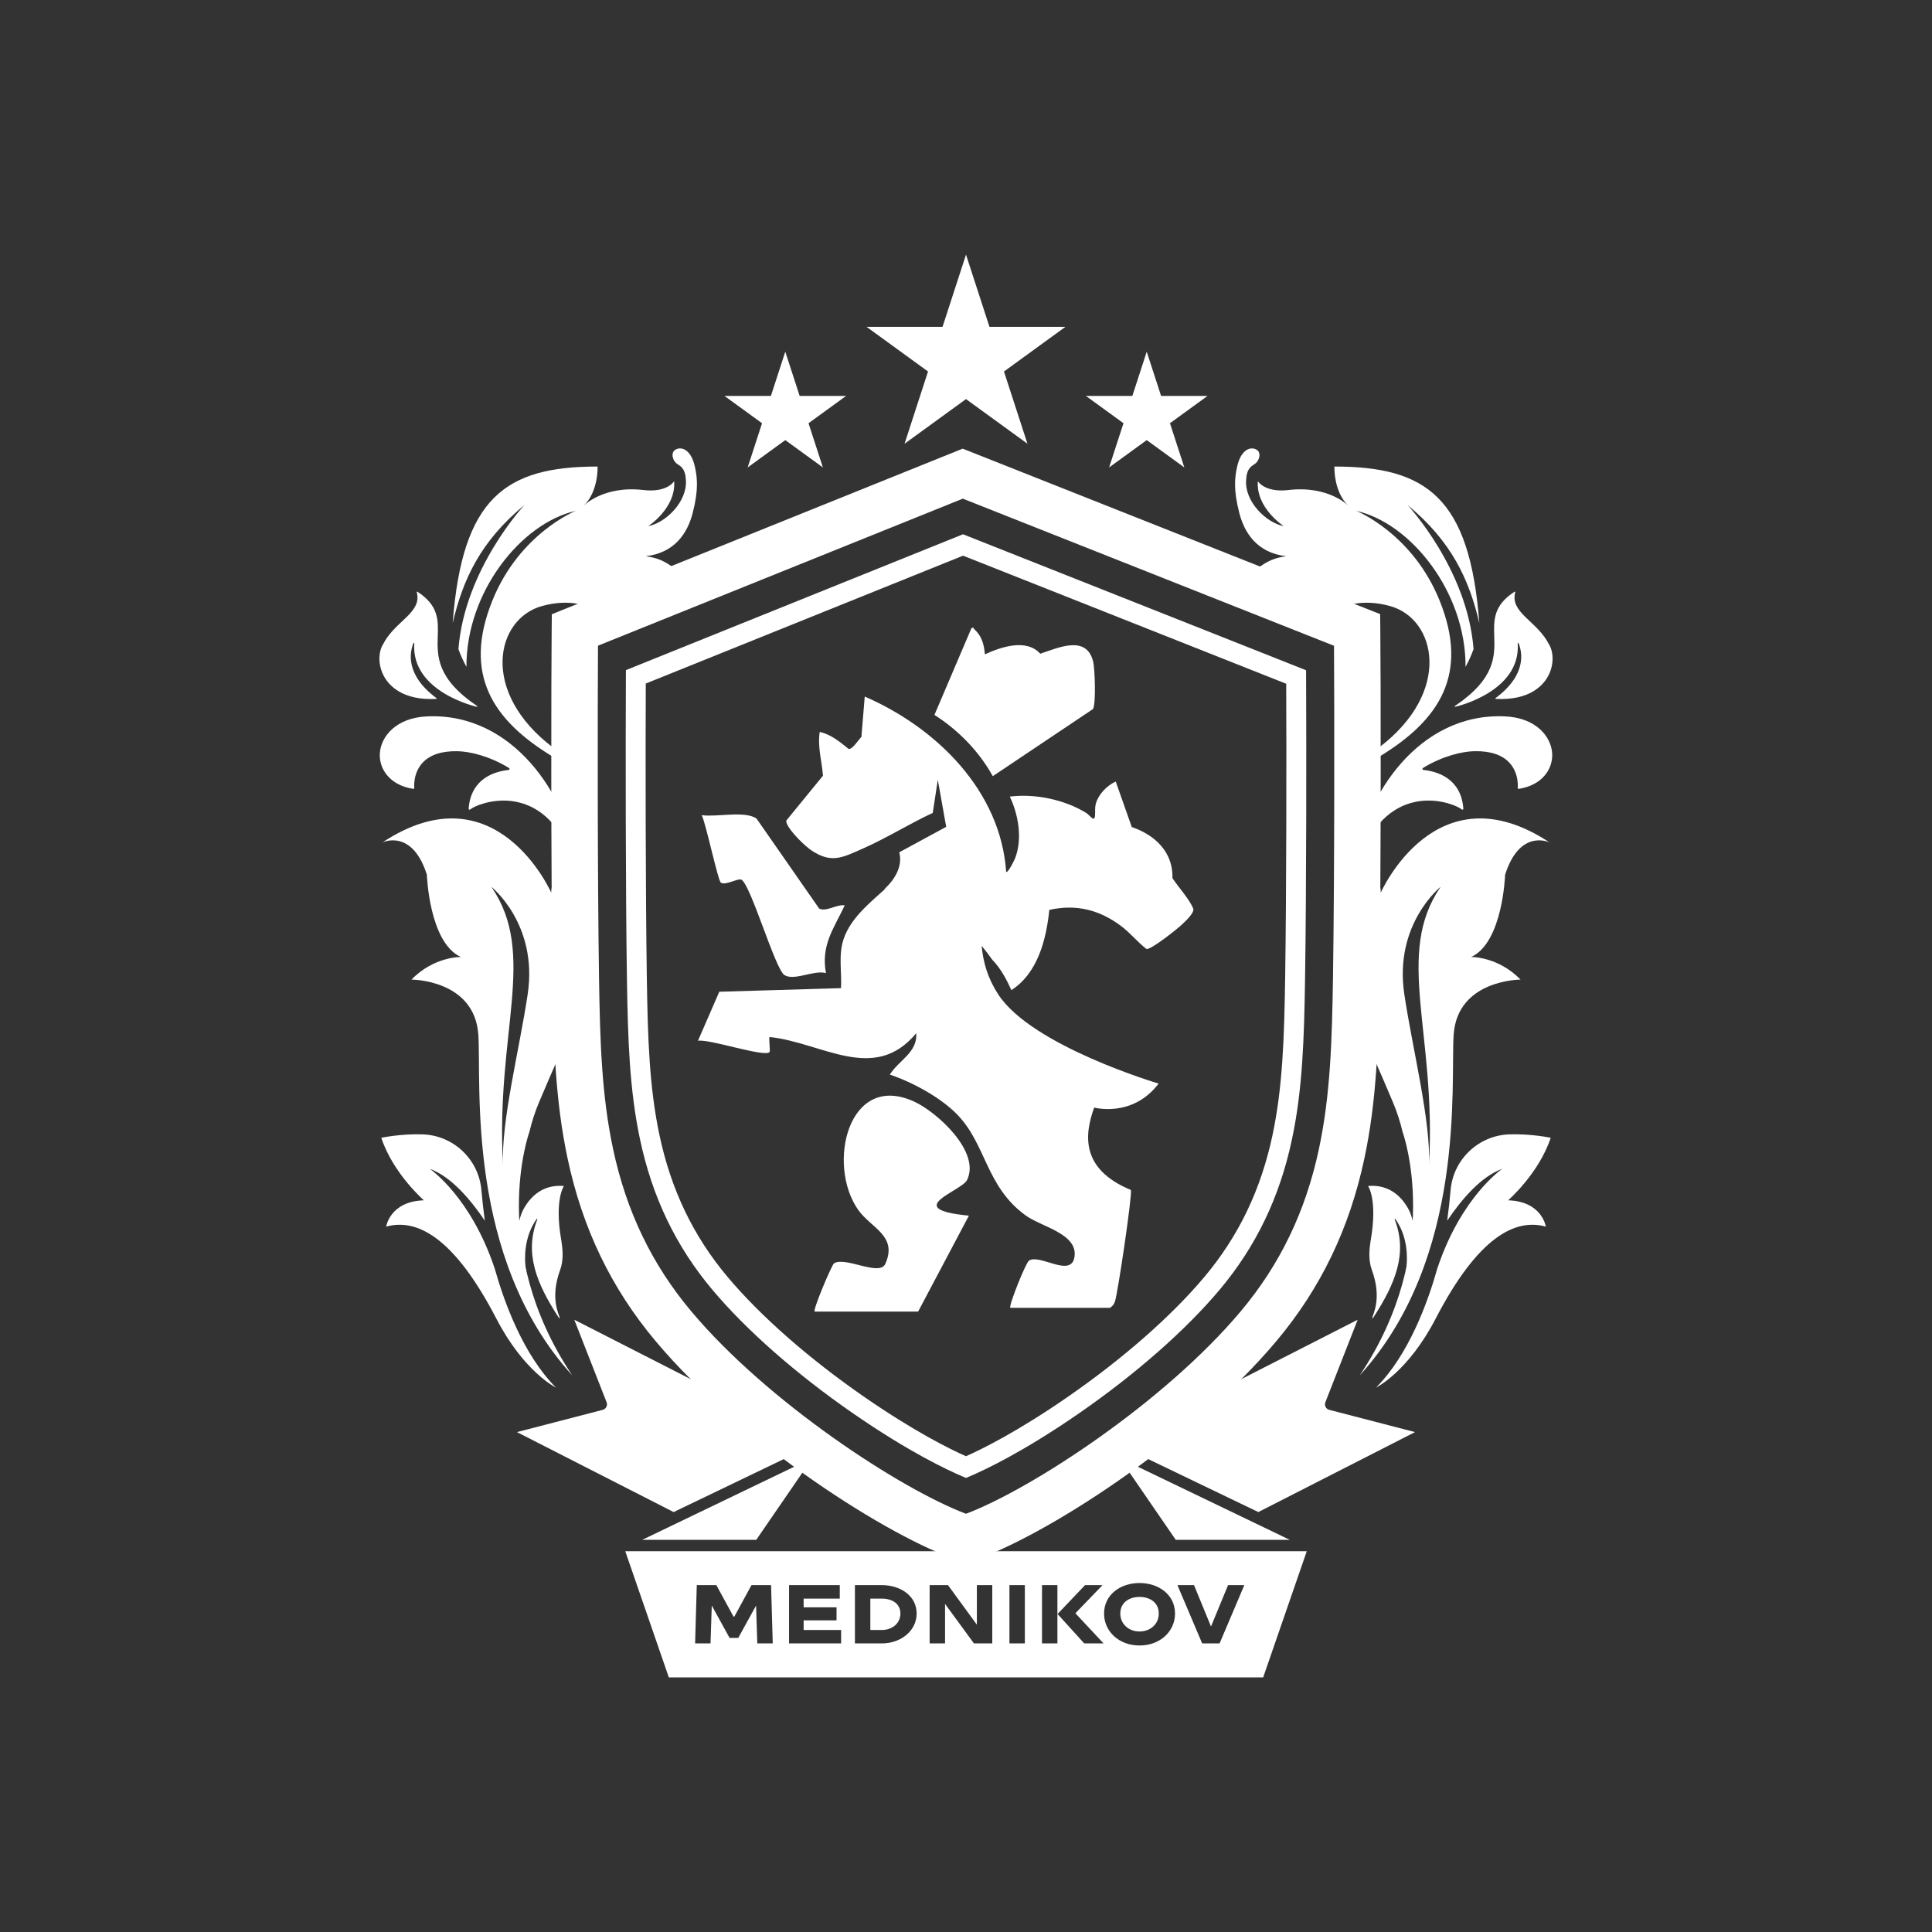
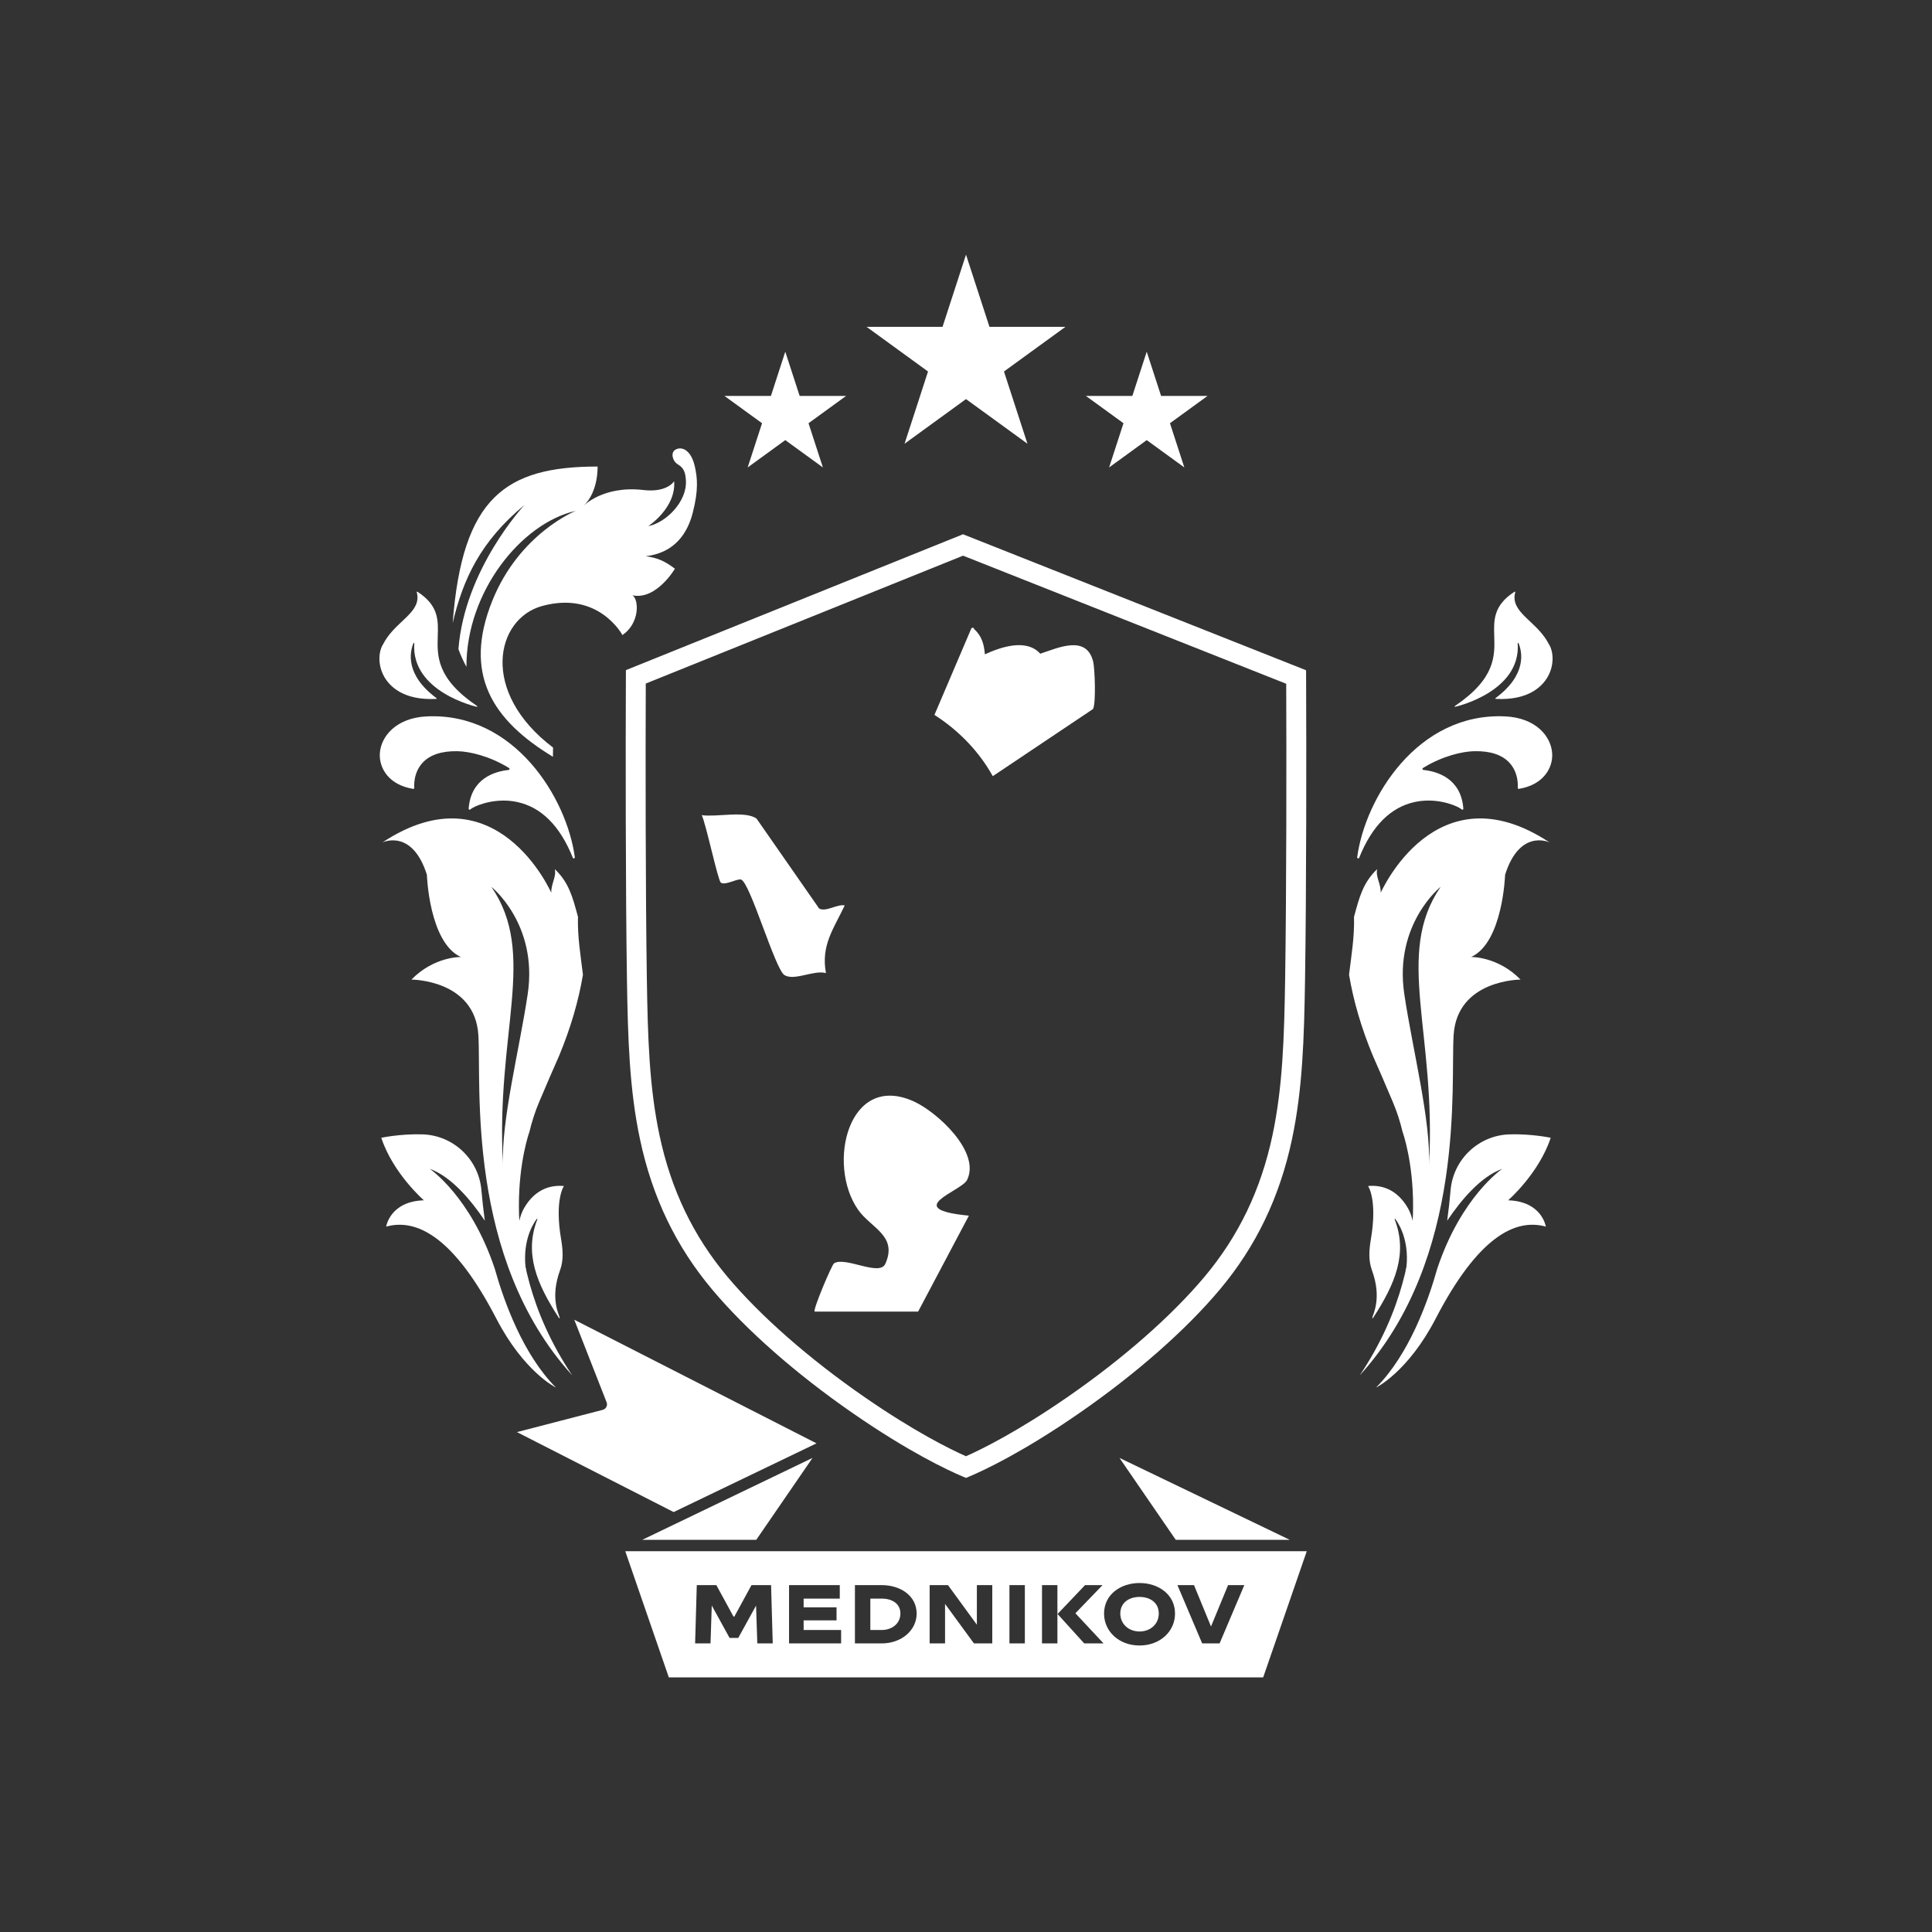
<svg xmlns="http://www.w3.org/2000/svg" id="_Слой_1" data-name="Слой 1" viewBox="0 0 1920 1920">
  <rect x="0" y="0" width="1920" height="1920" fill="#333333" stroke="none" />
  <defs>
    <style>
      .cls-1 {
        fill-rule: evenodd;
      }

      .cls-1, .cls-2 {
        fill: #fff;
      }
    </style>
  </defs>
  <g>
-     <path class="cls-2" d="M960,1553.16l-7.21-2.37c-68.2-22.43-215.79-116.21-301.26-218-44.04-52.46-72.64-111.81-87.45-181.45-12.18-57.32-13.93-112.7-14.94-179.14-1.76-113.81-1.35-304.06-.9-346.39l.16-15.4,408.28-164.54,414.9,164.44.16,15.5c.45,42.3.85,232.51-.9,346.39-1.03,66.51-2.78,121.93-14.95,179.14-14.81,69.64-43.42,129-87.46,181.45-85.44,101.78-233.04,195.57-301.24,218l-7.21,2.37ZM594.28,641.68c-.38,61.34-.57,226.91,1.02,329.8.98,63.9,2.62,117.01,13.94,170.25,13.19,62.05,38.6,114.84,77.65,161.36,76.09,90.64,208.47,176.92,273.11,201.28,64.65-24.37,197.03-110.66,273.1-201.28,39.06-46.52,64.46-99.3,77.66-161.37,11.3-53.14,12.96-106.29,13.95-170.25,1.58-102.88,1.4-268.3,1.02-329.7l-368.89-146.21-362.55,146.11Z" />
    <path class="cls-2" d="M960,1468.73l-3.85-1.63c-13.96-5.91-52.47-23.82-108.51-62.6-56.36-38.98-106.01-82.62-139.81-122.88-36.07-42.95-59.54-91.74-71.75-149.16-10.57-49.68-12.11-99.66-13.04-159.84-1.37-88.76-1.36-231.13-1.04-300.03l.03-6.64,334.99-135,340.94,135.13.03,6.69c.33,71.75.33,210.82-1.04,299.86-.93,60.21-2.48,110.21-13.05,159.84-12.2,57.4-35.67,106.19-71.75,149.16-33.8,40.25-83.44,83.89-139.8,122.88-56.01,38.75-94.54,56.68-108.51,62.6l-3.85,1.63ZM641.76,679.32c-.3,70.99-.26,207.14,1.06,292.99.91,59.09,2.41,108.1,12.61,156.03,11.52,54.17,33.61,100.14,67.54,140.55,32.7,38.94,80.97,81.32,135.91,119.33,49.97,34.57,85.25,51.95,101.11,58.97,15.87-7.03,51.17-24.42,101.11-58.97,54.95-38.01,103.21-80.39,135.9-119.33,33.94-40.43,56.03-86.4,67.55-140.56,10.19-47.89,11.7-96.92,12.62-156.04,1.32-86.2,1.37-219.43,1.06-292.78l-321.15-127.29-315.33,127.08Z" />
    <g>
      <path class="cls-2" d="M961.06,1172.65c13.74-27.92-29.9-67.6-52.86-78.03-65.21-29.65-86.97,62.67-55.38,107.68,12.81,18.25,39.54,25.72,27,53.69-5.77,12.86-39.76-7.6-50.97-.52-2.19,1.38-21.21,46.27-19.27,47.98h102.84l50.46-95.34c-68-6.6-7.36-24.18-1.82-35.46Z" />
      <path class="cls-2" d="M736.39,874.08c8.89,2.2,33.84,89.19,43.2,94.96,9.78,6.03,29.42-5.36,41.23-1.97-5.13-27.78,7.75-44.15,18.66-67.28-7.41-1.55-18.85,6.92-25.46,3.05l-62.15-89.3c-11.33-8.17-39.93-1.26-54.47-3.45,4.26,8.92,16.1,65.01,18.94,67.03,4.43,3.14,15.87-4.07,20.05-3.04Z" />
-       <path class="cls-2" d="M1185.81,902.87c-3.94-9.44-14.78-21.32-20.63-30.11.74-25.97-17.4-43.04-40.42-50.84l-15.95-45.22c-8.43,3.65-16.91,12.47-19.58,21.3-1.52,5.02-.56,8.74-1.08,13.2-.72,6.13-5.26-1.22-8.78-3.39-21.44-13.18-50.83-19.32-75.83-16.17,8.54,17.93,12.62,41.67,5.46,60.77-.81,2.17-6.99,15.01-9.08,14.17-5.46-81.06-69.71-143.61-140.55-174.34l-3.31,40.14c-2.9,2.63-9.21,13.09-12.84,11.77-8.88-7.11-17.21-14.17-28.57-16.79-2.35,14.9,2.1,28.81,3.21,43.55l-35.52,43.41c-1.57,1.87-.95,2.72-.17,4.6,3.05,7.38,17.37,21.63,24.26,26.23,19.96,13.34,30.96,7.02,51.15-1.89,23.68-10.45,45.94-24.49,69.39-35.42l5.01-32.92,8.34,46.78-46.62,25.3c3.5,14.04-4.23,26.66-14.73,36.56.16.02.31.06.47.08-19.51,17.37-39.93,34.24-43.37,59.44-1.72,12.59.47,26.21-.31,38.93l-120.93,3.57-21.2,48.72c11.36-1.95,66.03,16.6,71.07,11.27,1.08-1.15-.77-11.43,0-15.01,52.06,5.31,103.91,46.76,145.8-3.71,1.59,19.08-17.68,27.07-26.13,41.07,22.55,7.64,50.29,22.61,66.9,39.69,28.97,29.79,28.35,71.46,67.98,100.26,15.67,11.39,52.13,18.14,48.56,41.24-3.26,21.12-34.23-3.19-45.1,3.61-3.37,2.11-20.57,45.31-18.68,46.98h99.1c2.4-1.58,4.01-3.53,4.91-6.31,3.04-9.4,17.18-105.36,15.86-110.8-50.31-20.79-46.19-55.09-36.51-81.9,0,0,37.98,10.43,64.05-23.83,0,0-125.86-37.24-159.35-88.55-10.41-15.95-15.04-31.84-16.52-48.33,3.68,4.44,7.21,9.02,10.52,13.78,8.31,8.47,14.25,19.68,19.03,30.22,26.2-16.85,34.67-50.38,37.68-79.74,26.72-6.01,50.15,0,71.7,16.32,9.14,6.93,15.93,15.71,24.96,22.63,5.46-.01,30.36-19.85,35.49-24.73,3.31-3.14,12.5-11.65,10.85-15.6Z" />
      <path class="cls-2" d="M986.63,771.34l99.54-66.68c3.15-5.09,1.88-40.12.25-46.94-6.49-27.13-34.56-14.04-52.61-8.07-13.78-15.31-39.02-6.73-55.04.62-.78-9.7-3.05-18.2-10.5-24.92-1.04-.94-.35-2.38-2.9-.99l-36.73,86.11c23.79,15.19,44.2,36.06,57.99,60.89Z" />
    </g>
  </g>
  <g>
    <polygon class="cls-2" points="960 253.04 983.32 324.82 1058.8 324.82 997.74 369.19 1021.06 440.97 960 396.61 898.94 440.97 922.26 369.19 861.2 324.82 936.68 324.82 960 253.04" />
    <g>
      <polygon class="cls-2" points="780.4 349.51 794.68 393.45 840.87 393.45 803.5 420.6 817.78 464.53 780.4 437.38 743.03 464.53 757.31 420.6 719.93 393.45 766.13 393.45 780.4 349.51" />
      <polygon class="cls-2" points="1139.6 349.51 1153.87 393.45 1200.07 393.45 1162.69 420.6 1176.97 464.53 1139.6 437.38 1102.22 464.53 1116.5 420.6 1079.13 393.45 1125.32 393.45 1139.6 349.51" />
    </g>
  </g>
  <g>
    <g>
      <g>
        <path class="cls-2" d="M1441.56,1182.88c2.62-30.71,27.83-54.64,58.64-55.57,21.89-.66,40.88,3.4,40.88,3.4-11.65,35.44-42.32,62.15-42.32,62.15,33.74,1.01,37.47,26.13,37.47,26.13-30.37-8.41-67.33,10.16-109.53,91.52-27.52,53.05-59.19,68.44-59.19,68.44,32.64-32.76,51.53-85.16,60.82-118.16,23.83-71.69,64.58-99.2,64.58-99.2-21.24,7.61-40.75,30.78-54.72,51.53,1.44-10.58,2.56-20.76,3.37-30.25Z" />
-         <path class="cls-2" d="M1470.13,619.09c-9.52-124.77-52.56-155.42-144-155.45,0,0-1.05,25.16,14.09,39.18,0,0-19.49-20.54-59.81-15.83-14.65,1.71-25.48-2.01-30.37-8.76-1.98,26.71,25.74,44.64,25.74,44.64-17.19-3.19-38.99-24.26-37.4-45.79.44-5.96,1.26-11.65,7.69-15.39,5.88-3.42,7.32-11.57,3.28-14.41-5.76-4.05-15.88-1.38-19.86,16.29-2.53,11.23-3.77,23.19,2.06,45.99h0c5.12,20.04,17.66,39.79,46.71,43.23-11.09,1.44-18.63,4.53-28.99,12.39,0,0,18.43,31.4,42.16,26.45-6.37,4.05-7.5,27.58,10.01,39.5,0,0,23.46-44.37,79.86-28.88,46.11,12.66,62.25,85.25-10.91,140.67.01,3.06.04,6.12.1,9.18,60.32-36.53,89.59-82.16,60.28-155.03-26.98-67.09-82.98-89.4-82.98-89.4,54.35,12.25,108.98,80.73,108.67,155.04,3.15-5.77,5.79-11.62,7.96-17.62-6.18-79.77-65.62-143.22-65.62-143.22,43.72,36.08,61.11,73.82,71.32,117.24Z" />
        <path class="cls-2" d="M1495.76,869.31c14.29-45.16,42.58-32.86,44.15-32.12-113.12-74.73-167.79,50.1-167.79,50.1.45-8.51-5.33-16.12-3.48-23.56-13.98,13.22-17.75,27.93-22.82,46.64-.05.23-.17.42-.22.61.59,19.47-2.57,38.35-4.94,57.65,4.39,26.1,12.22,53.02,23.71,80.64,5.85,13.23,12.37,28.21,19.71,45.63,4.24,9.97,7.46,20.12,9.89,30.36h.04s41.7,115.68-42.67,241.51c106.22-116.81,90.12-290.4,93.27-338.3,3.61-55.06,66.5-54.96,66.5-54.96-22.52-23.12-49.13-22.45-49.13-22.45,31.61-14.4,33.77-81.75,33.77-81.75ZM1420.11,1158.39c1.95-44.69-16.32-115.15-24.57-170.69-10.29-69.5,36.14-106.39,36.14-106.39-46.16,67.34-3.95,144.78-11.57,277.08Z" />
        <path class="cls-1" d="M1465.29,746.53c15.83-.31,27.58,3.59,34.88,11.61,9.66,10.58,8.14,24.57,8.12,24.69-.03.31.09.64.31.86.23.21.55.31.87.26,24.01-3.88,33.9-20.46,33.06-35.17-.96-16.75-15.99-35.43-46.72-36.85-87.03-4.07-139.18,81.16-147.06,139.98-.06.51.26,1,.77,1.13.48.13,1.03-.14,1.21-.6,12.73-31.78,31.45-50.45,55.62-55.5,2.06-.44,4.1-.76,6.12-.98,19.92-2.15,36.88,5.53,39.91,8.24.2.31.62.5,1.02.45.54-.08.91-.56.86-1.09-2.26-30.03-25.87-36.96-39.75-38.41-.43-.05-.78-.37-.89-.8-.1-.42.09-.87.47-1.1,19.44-11.99,39.24-16.51,51.2-16.74Z" />
      </g>
      <path class="cls-1" d="M1484.96,632.03c.63,19.8,1.35,42.24-39.1,69.6-.17.11-.23.33-.15.52.08.19.28.29.48.25.66-.14,65.47-14.84,62.09-63.08-.01-.21.12-.4.32-.45.2-.05.41.06.49.25,3.61,8.65,8.62,31.3-22.86,54.67-.14.11-.21.3-.16.47.05.18.21.3.38.3,33.08,1.72,46.54-12.98,51.62-21.9,6.89-12.08,5.73-25.62,1.03-32.75-4.77-9.32-12.14-16.26-18.64-22.38-1.76-1.66-3.48-3.27-5.09-4.88-7.2-7.2-12.26-14.26-9.52-24.18.04-.15,0-.31-.11-.41-.19-.15-.38-.15-.53-.06-21.23,13.66-20.75,28.41-20.25,44.02Z" />
      <path class="cls-1" d="M1364.62,1309.59c22.42-34.34,34.36-64.26,21.38-97.81-.07-.19.03-.41.18-.48.17-.09.38-.05.5.11,5.56,7.7,14.34,24.67,10.6,51.8-.03.19.08.36.26.42.11.04.23.02.32-.04.06-.04.1-.09.14-.15,9.74-19.04,10.2-47.34,1.02-63.09-11.59-19.9-27.85-22.78-39.45-21.69,0,0,9.56,13.45,2.72,53.3-1.71,9.96-2.46,20.61,1.08,30.25,10.14,27.63,1.22,43.56.36,47.35-.04.18.06.36.23.44s.36.02.47-.14l.18-.28Z" />
    </g>
    <g>
      <g>
        <path class="cls-2" d="M478.44,1182.88c-2.62-30.71-27.83-54.64-58.64-55.57-21.89-.66-40.88,3.4-40.88,3.4,11.65,35.44,42.32,62.15,42.32,62.15-33.74,1.01-37.47,26.13-37.47,26.13,30.37-8.41,67.33,10.16,109.53,91.52,27.52,53.05,59.19,68.44,59.19,68.44-32.64-32.76-51.53-85.16-60.82-118.16-23.83-71.69-64.58-99.2-64.58-99.2,21.24,7.61,40.75,30.78,54.72,51.53-1.44-10.58-2.56-20.76-3.37-30.25Z" />
        <path class="cls-2" d="M449.87,619.09c9.52-124.77,52.56-155.42,144-155.45,0,0,1.05,25.16-14.09,39.18,0,0,19.49-20.54,59.81-15.83,14.65,1.71,25.48-2.01,30.37-8.76,1.98,26.71-25.74,44.64-25.74,44.64,17.19-3.19,38.99-24.26,37.4-45.79-.44-5.96-1.26-11.65-7.69-15.39-5.88-3.42-7.32-11.57-3.28-14.41,5.76-4.05,15.88-1.38,19.86,16.29,2.53,11.23,3.77,23.19-2.06,45.99h0c-5.12,20.04-17.66,39.79-46.71,43.23,11.09,1.44,18.63,4.53,28.99,12.39,0,0-18.43,31.4-42.16,26.45,6.37,4.05,7.5,27.58-10.01,39.5,0,0-23.46-44.37-79.86-28.88-46.11,12.66-62.25,85.25,10.91,140.67-.01,3.06-.04,6.12-.1,9.18-60.32-36.53-89.59-82.16-60.28-155.03,26.98-67.09,82.98-89.4,82.98-89.4-54.35,12.25-108.98,80.73-108.67,155.04-3.15-5.77-5.79-11.62-7.96-17.62,6.18-79.77,65.62-143.22,65.62-143.22-43.72,36.08-61.11,73.82-71.32,117.24Z" />
        <path class="cls-2" d="M458.01,951.06s-26.6-.67-49.13,22.45c0,0,62.88-.1,66.5,54.96,3.15,47.91-12.95,221.5,93.27,338.3-84.37-125.83-42.67-241.51-42.67-241.51h.04c2.44-10.24,5.65-20.39,9.89-30.36,7.34-17.43,13.86-32.4,19.71-45.63,11.49-27.62,19.32-54.54,23.71-80.64-2.36-19.3-5.53-38.18-4.94-57.65-.05-.19-.17-.38-.22-.61-5.07-18.72-8.83-33.42-22.82-46.64,1.84,7.44-3.93,15.04-3.48,23.56,0,0-54.67-124.83-167.79-50.1,1.57-.73,29.86-13.03,44.15,32.12,0,0,2.17,67.35,33.77,81.75ZM488.32,881.31s46.42,36.9,36.14,106.39c-8.25,55.53-26.52,126-24.57,170.69-7.62-132.3,34.59-209.74-11.57-277.08Z" />
-         <path class="cls-1" d="M505.91,763.27c.38.23.57.68.47,1.1-.11.43-.47.75-.89.8-13.88,1.45-37.49,8.37-39.75,38.41-.05.53.32,1.01.86,1.09.41.04.82-.15,1.02-.45,3.04-2.72,20-10.39,39.91-8.24,2.01.22,4.06.54,6.12.98,24.17,5.05,42.89,23.73,55.62,55.5.18.46.74.73,1.21.6.51-.13.83-.62.77-1.13-7.88-58.82-60.03-144.05-147.06-139.98-30.73,1.42-45.76,20.1-46.72,36.85-.84,14.7,9.05,31.29,33.06,35.17.32.04.64-.06.87-.26.23-.22.35-.55.31-.86-.02-.11-1.54-14.1,8.12-24.69,7.31-8.02,19.05-11.92,34.88-11.61,11.96.23,31.76,4.75,51.2,16.74Z" />
+         <path class="cls-1" d="M505.91,763.27c.38.23.57.68.47,1.1-.11.43-.47.75-.89.8-13.88,1.45-37.49,8.37-39.75,38.41-.05.53.32,1.01.86,1.09.41.04.82-.15,1.02-.45,3.04-2.72,20-10.39,39.91-8.24,2.01.22,4.06.54,6.12.98,24.17,5.05,42.89,23.73,55.62,55.5.18.46.74.73,1.21.6.51-.13.83-.62.77-1.13-7.88-58.82-60.03-144.05-147.06-139.98-30.73,1.42-45.76,20.1-46.72,36.85-.84,14.7,9.05,31.29,33.06,35.17.32.04.64-.06.87-.26.23-.22.35-.55.31-.86-.02-.11-1.54-14.1,8.12-24.69,7.31-8.02,19.05-11.92,34.88-11.61,11.96.23,31.76,4.75,51.2,16.74" />
      </g>
      <path class="cls-1" d="M414.79,588.01c-.15-.09-.34-.09-.53.06-.11.11-.15.27-.11.41,2.74,9.93-2.32,16.98-9.52,24.18-1.61,1.61-3.33,3.22-5.09,4.88-6.5,6.12-13.87,13.06-18.64,22.38-4.7,7.13-5.86,20.66,1.03,32.75,5.08,8.92,18.54,23.61,51.62,21.9.17,0,.33-.11.38-.3.05-.17-.01-.36-.16-.47-31.48-23.37-26.47-46.02-22.86-54.67.09-.19.29-.3.49-.25.2.05.34.24.32.45-3.39,48.24,61.43,62.93,62.09,63.08.2.04.4-.06.48-.25.08-.19.02-.4-.15-.52-40.45-27.36-39.74-49.8-39.1-69.6.5-15.62.98-30.36-20.25-44.02Z" />
      <path class="cls-1" d="M555.55,1309.87c.11.16.3.22.47.14s.27-.26.23-.44c-.86-3.79-9.78-19.72.36-47.35,3.54-9.65,2.79-20.29,1.08-30.25-6.84-39.85,2.72-53.3,2.72-53.3-11.6-1.09-27.86,1.79-39.45,21.69-9.18,15.75-8.72,44.05,1.02,63.09.04.06.08.12.14.15.09.06.21.08.32.04.18-.06.29-.23.26-.42-3.73-27.13,5.04-44.1,10.6-51.8.12-.16.33-.21.5-.11.15.07.25.29.18.48-12.98,33.55-1.04,63.47,21.38,97.81l.18.28Z" />
    </g>
  </g>
  <g>
-     <path class="cls-2" d="M1406.25,1423.2l-85.25-22.11c-1.57-.41-2.89-1.46-3.63-2.91-.74-1.44-.82-3.13-.23-4.64l32.11-82-240.71,122.84,141.97,68.29,155.73-79.47Z" />
    <path class="cls-2" d="M602.84,1393.54c.59,1.51.51,3.2-.23,4.64-.74,1.44-2.06,2.5-3.63,2.91l-85.25,22.11,155.73,79.47,141.97-68.29-240.71-122.84,32.11,82Z" />
    <polygon class="cls-2" points="1112.52 1448.86 1168.44 1530.26 1281.74 1530.26 1112.52 1448.86" />
    <polygon class="cls-2" points="807.48 1448.86 638.26 1530.26 751.56 1530.26 807.48 1448.86" />
    <g>
      <path class="cls-2" d="M876.19,1588.67h-11.26v31.21h11.26c10.35,0,18.62-6.46,18.62-16.39s-8.36-14.82-18.62-14.82Z" />
      <path class="cls-2" d="M1132.46,1587.01c-10.51,0-19.12,5.79-19.12,16.47s8.61,17.88,19.12,17.88,19.12-7.12,19.12-17.88-8.61-16.47-19.12-16.47Z" />
      <path class="cls-2" d="M621.38,1541.58l43.29,125.39h590.66l43.32-125.39h-677.28ZM752.61,1633.2l-1.24-37.58-17.71,32.12h-8.61l-17.71-32.2-1.24,37.66h-15.31l1.66-57.94h19.45l17.05,31.29h.83l17.05-31.29h19.45l1.66,57.94h-15.31ZM835.88,1633.2h-51.73v-57.94h50.41v13.41h-35.92v8.69h32.7v12.91h-32.7v9.6h37.25v13.33ZM876.19,1633.2h-26.57v-57.94h26.57c18.46,0,34.76,10.43,34.76,28.31,0,16.47-14.9,29.63-34.76,29.63ZM986.11,1633.2h-18.21l-28.72-39.23v39.23h-15.31v-57.94h18.21l28.72,39.32v-39.32h15.31v57.94ZM1018.48,1633.2h-15.31v-57.94h15.31v57.94ZM1050.84,1633.2h-15.31v-57.94h15.31v57.94ZM1077.49,1633.2l-26.49-29.22,27.32-28.72h17.38l-26.98,27.98,27.98,29.96h-19.2ZM1132.46,1635.27c-20.61,0-35.26-14.15-35.26-31.7,0-18.87,16.31-30.38,35.26-30.38s35.26,11.5,35.26,30.38c0,17.55-14.65,31.7-35.26,31.7ZM1212,1633.2h-17.3l-24.58-57.94h16.47l16.89,41.14,16.97-41.14h16.14l-24.58,57.94Z" />
    </g>
  </g>
</svg>